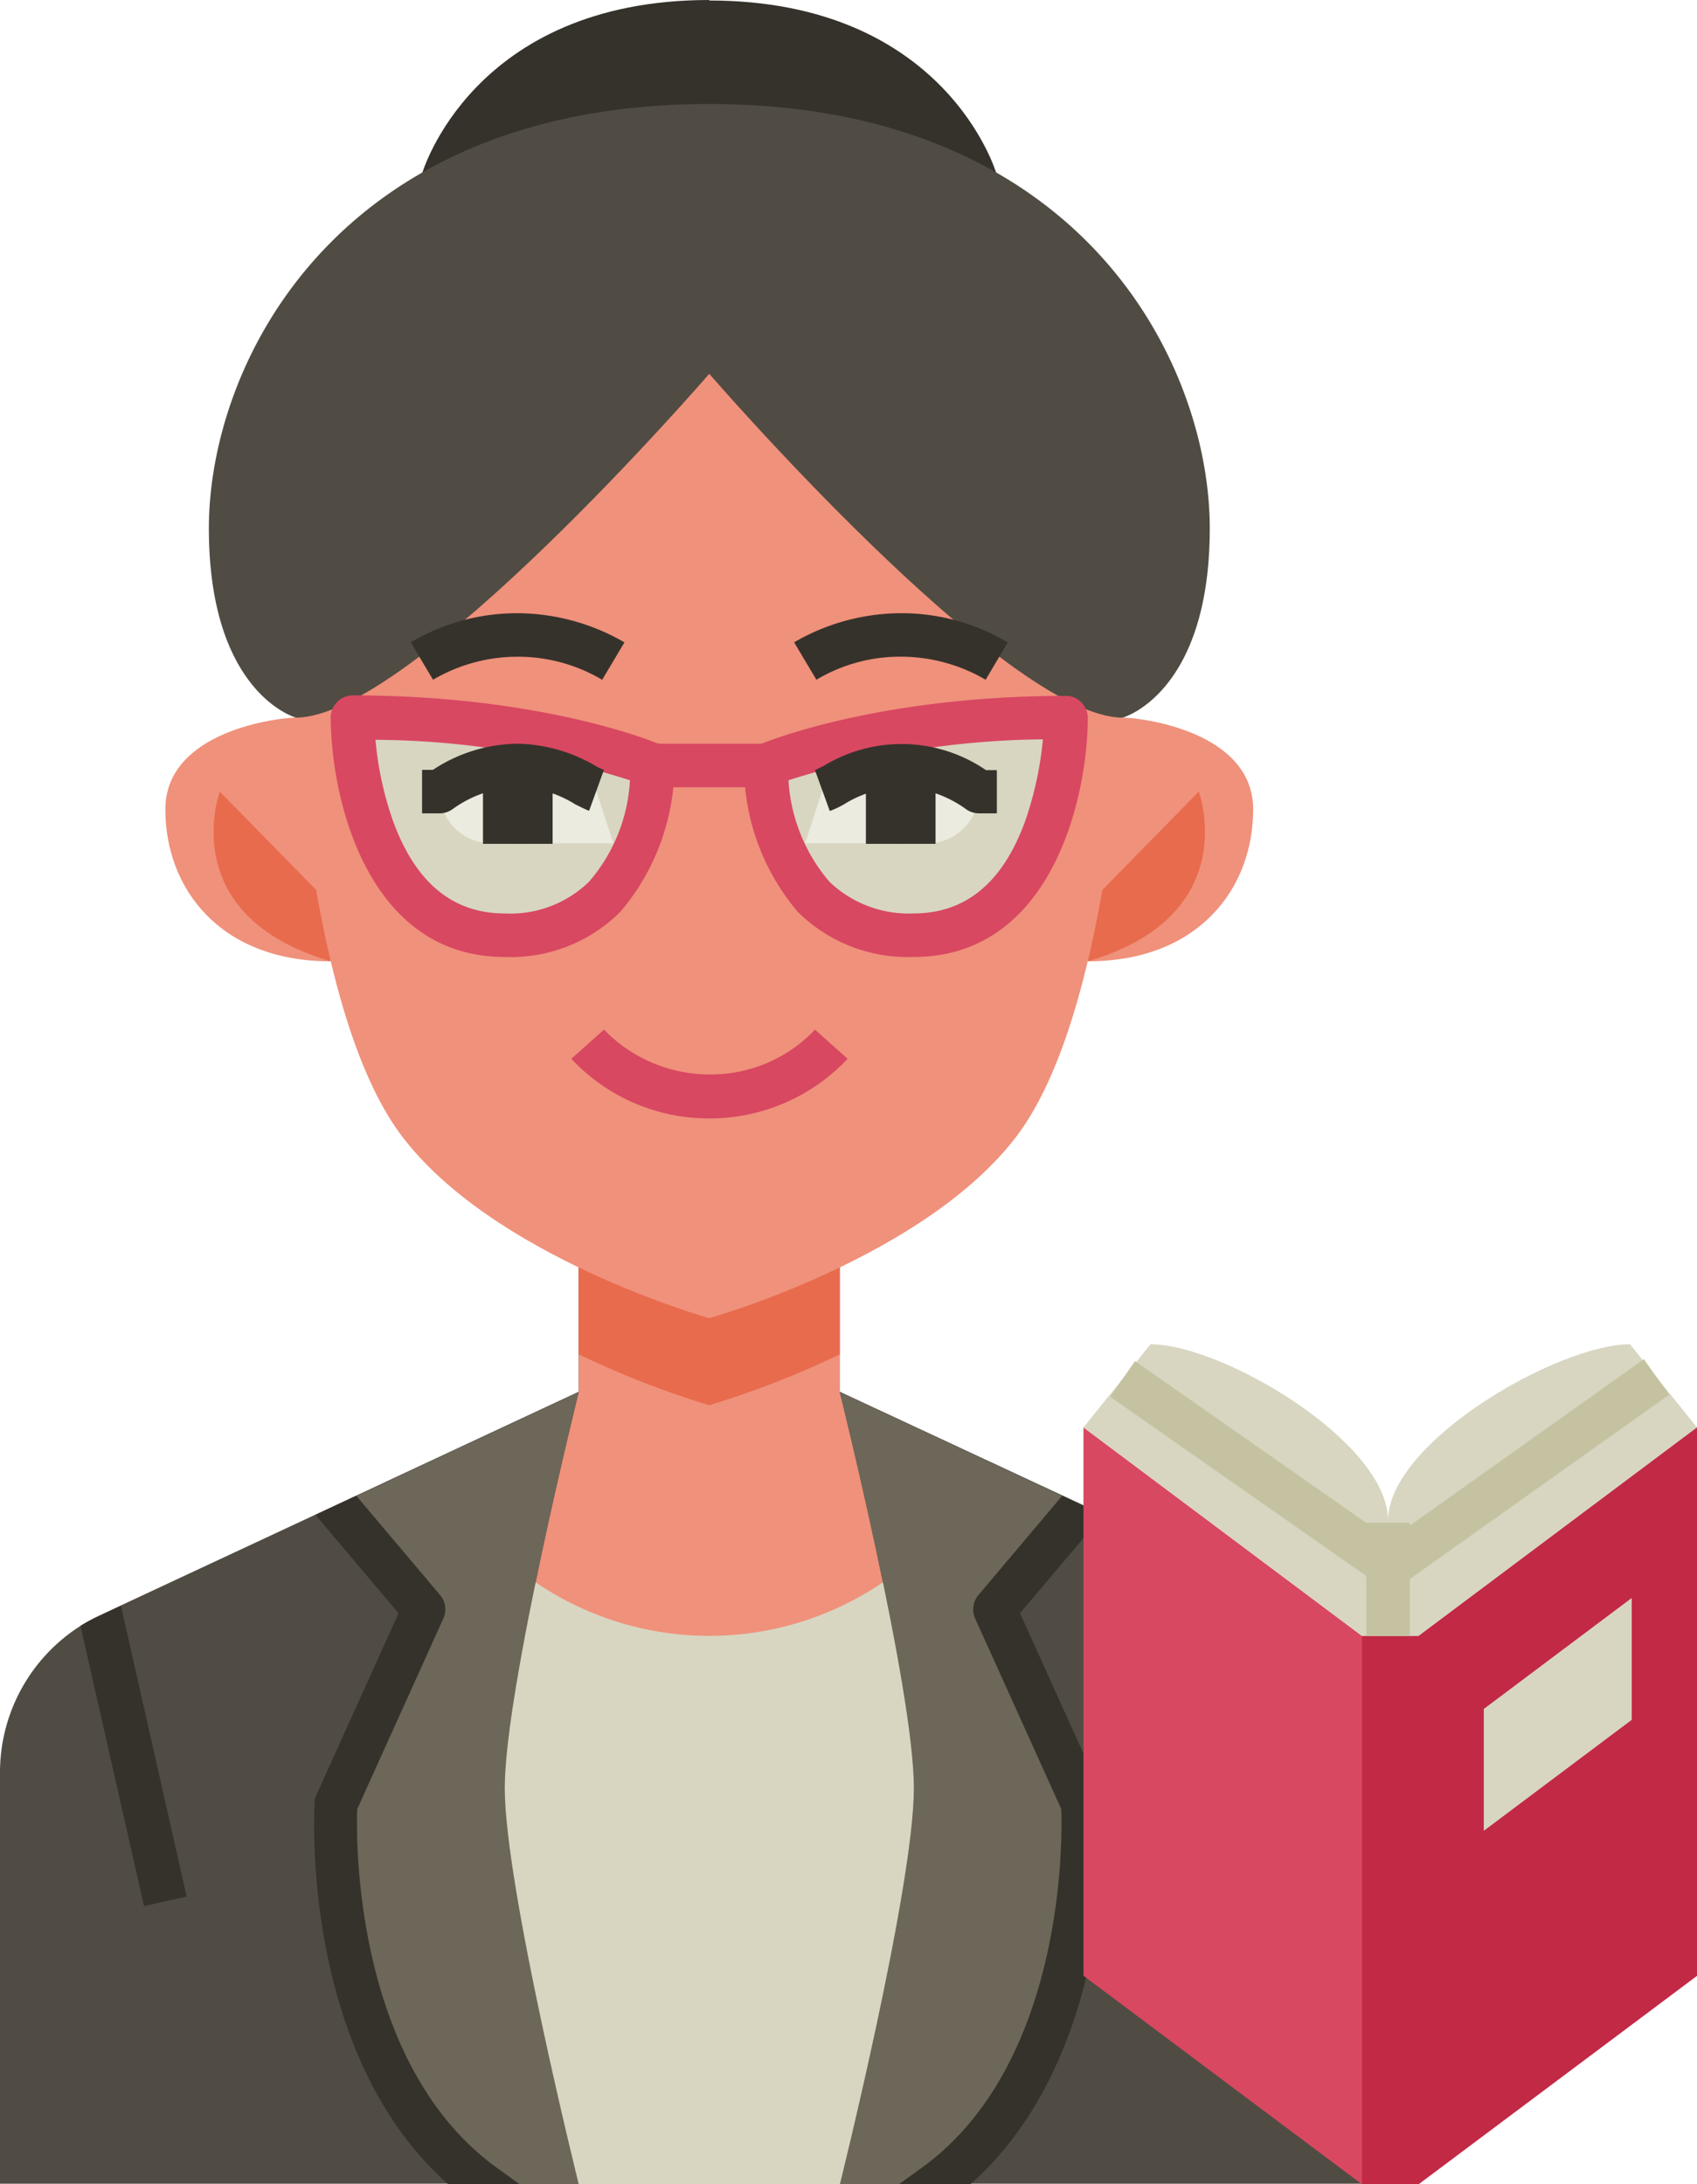
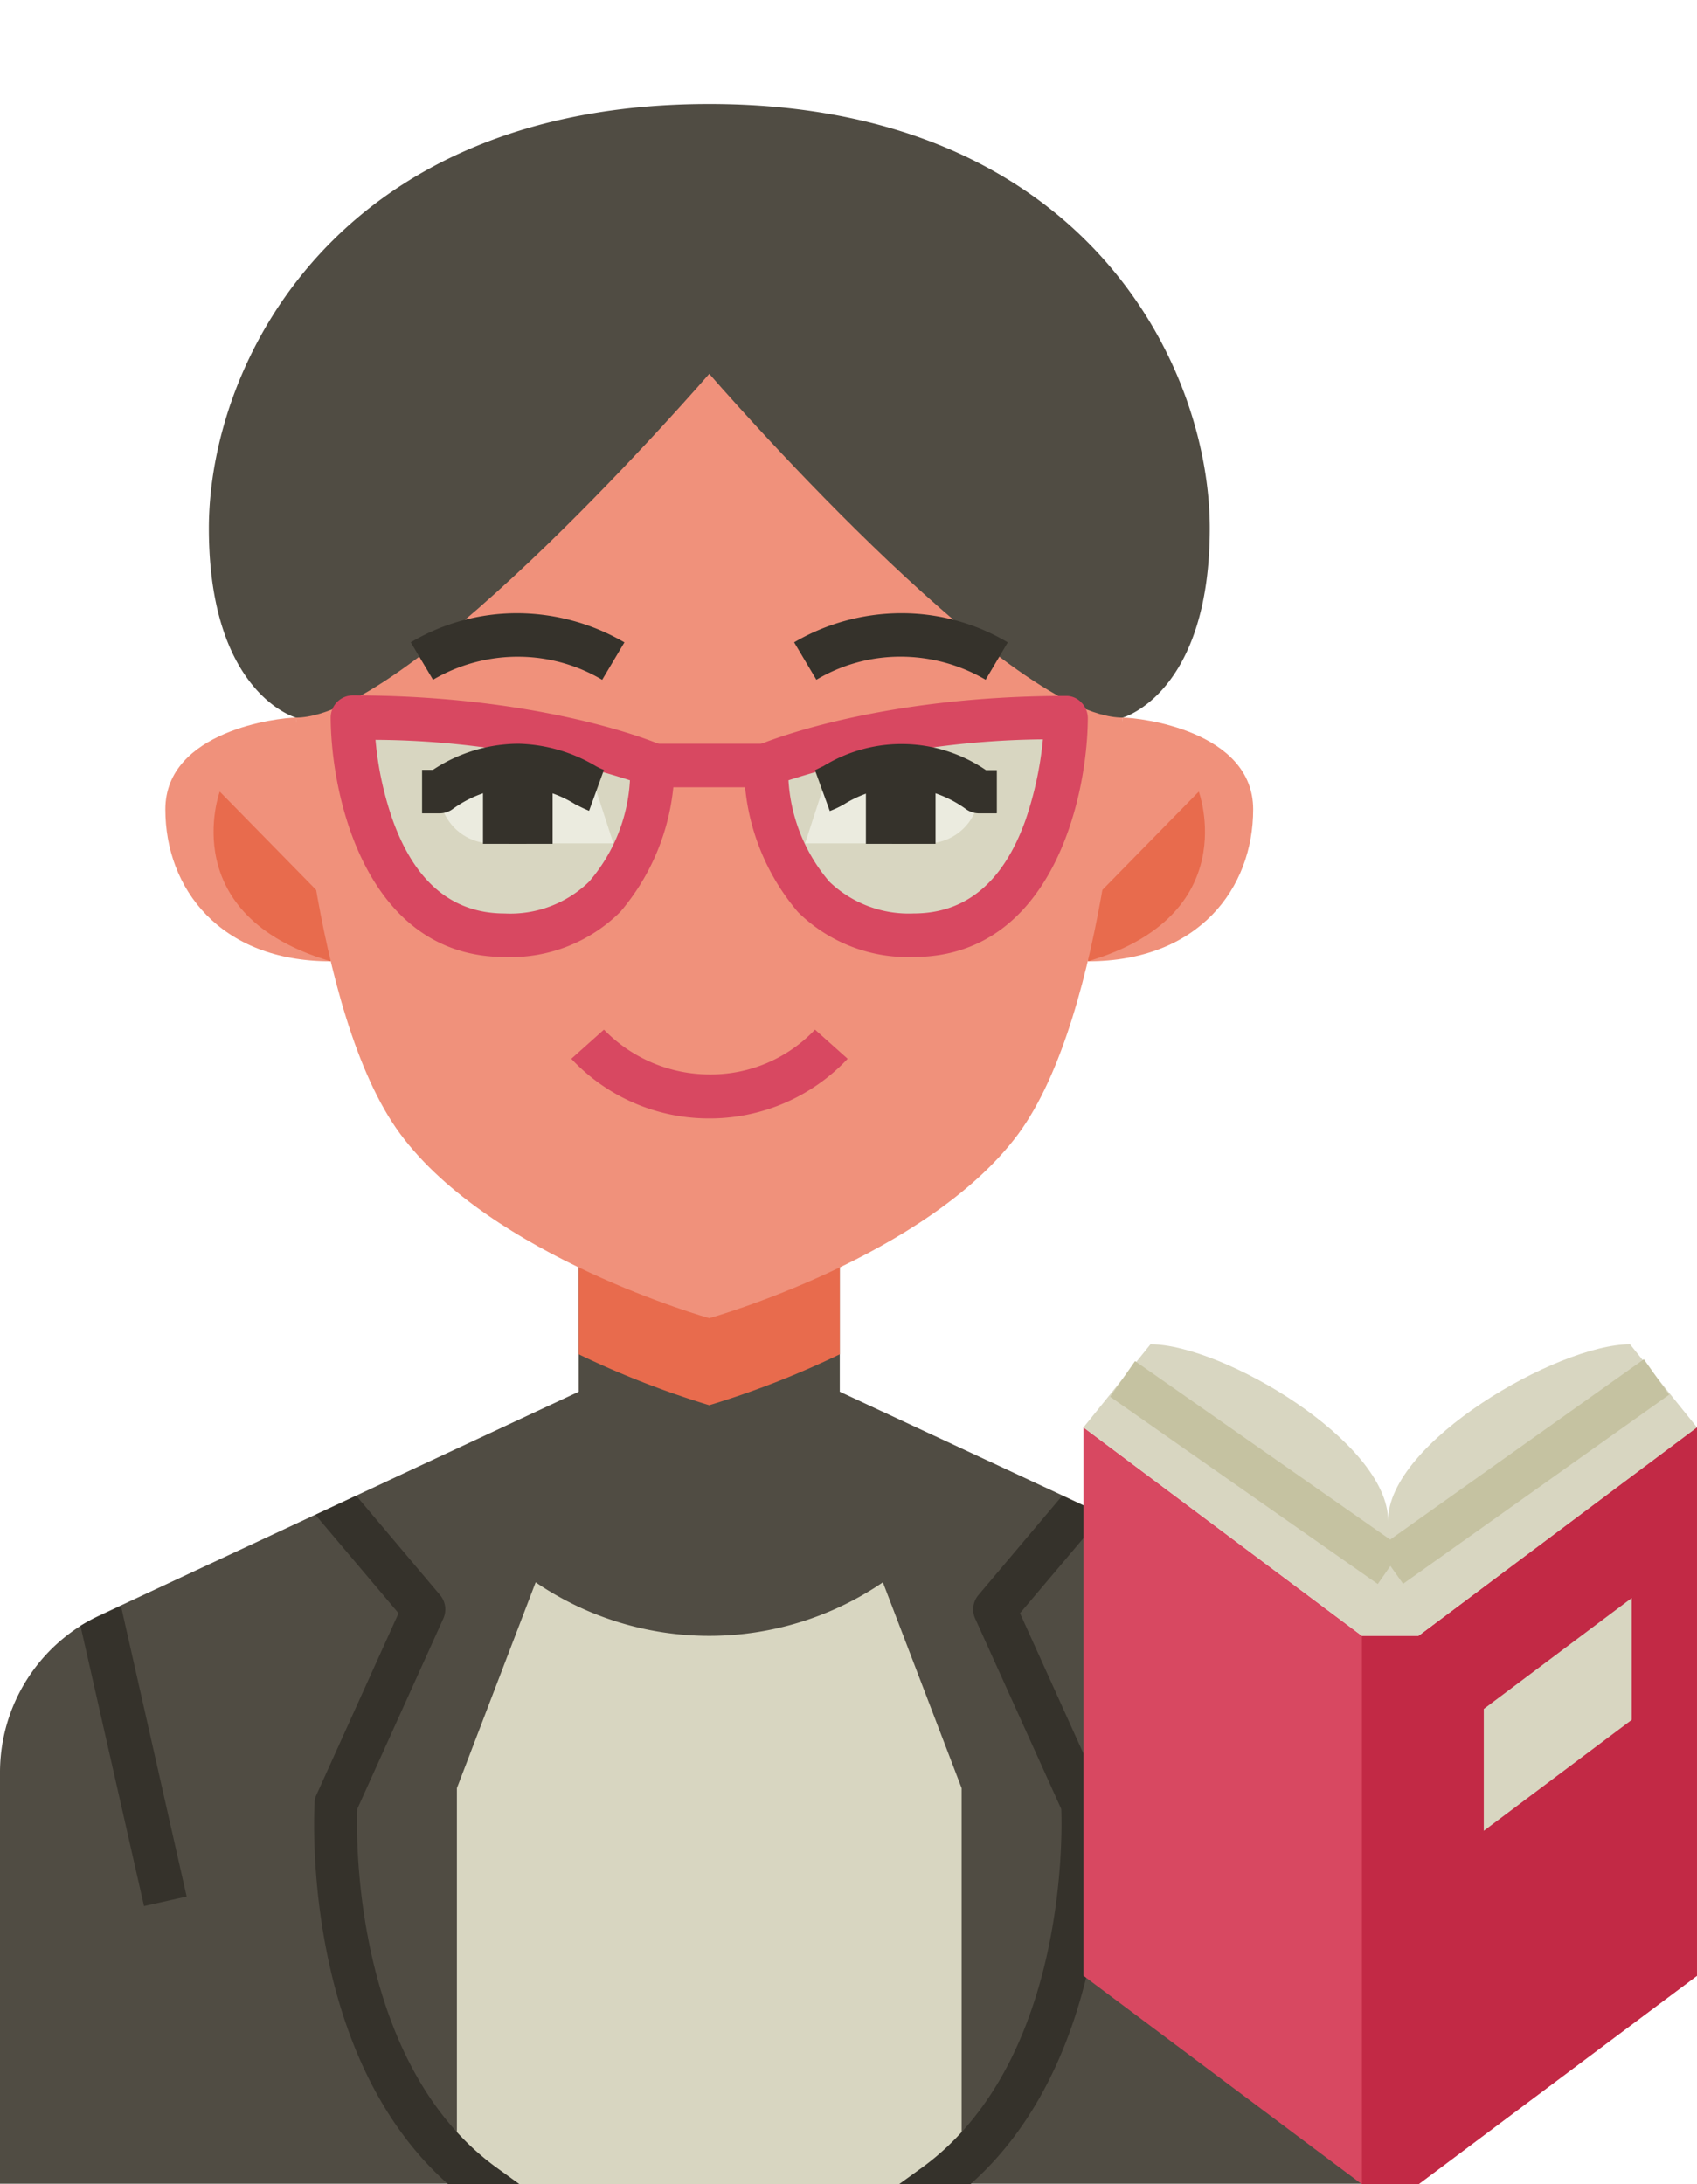
<svg xmlns="http://www.w3.org/2000/svg" width="68.621" height="88.311" viewBox="0 0 68.621 88.311">
  <g id="teacher_1_" data-name="teacher (1)" transform="translate(-61 -5.1)">
-     <path id="Path_4439" data-name="Path 4439" d="M181.225,12.12s-2.023-7-11.613-7V5.1C160.023,5.1,158,12.12,158,12.12Z" transform="translate(-79.933)" fill="#35322b" />
    <path id="Path_4440" data-name="Path 4440" d="M311,179.853c4.487,0,6.686-2.956,6.686-6.141S313.094,170,312.408,170Z" transform="translate(-206.012 -135.886)" fill="#f0917b" />
    <path id="Path_4441" data-name="Path 4441" d="M311,191.575,315.487,187s1.847,5-4.487,6.862Z" transform="translate(-206.012 -149.895)" fill="#e86b4d" />
    <path id="Path_4442" data-name="Path 4442" d="M105.686,179.853c-4.487,0-6.686-2.956-6.686-6.141S103.592,170,104.279,170Z" transform="translate(-31.314 -135.886)" fill="#f0917b" />
    <path id="Path_4443" data-name="Path 4443" d="M114.812,191.575,110.326,187s-1.847,5,4.487,6.862Z" transform="translate(-40.44 -149.895)" fill="#e86b4d" />
    <path id="Path_4444" data-name="Path 4444" d="M106.4,53.809s3.519-.968,3.519-7.654S104.724,29,89.68,29,69.446,39.469,69.446,46.155s3.519,7.654,3.519,7.654M94.958,74.378H84.4v6.686L65.064,90.09A7.017,7.017,0,0,0,61,96.459v16.627h57.36V96.459a7.062,7.062,0,0,0-4.064-6.387L94.958,81.064Z" transform="translate(0 -19.695)" fill="#504c43" />
-     <path id="Path_4445" data-name="Path 4445" d="M193.539,309.7c0,4.012-2.991,16.011-2.991,16.011H179.991S177,313.692,177,309.7s2.991-16.011,2.991-16.011V287h10.557v6.686S193.539,305.7,193.539,309.7Z" transform="translate(-95.59 -232.3)" fill="#f0917b" />
    <path id="Path_4446" data-name="Path 4446" d="M194,287v5.155a36.425,36.425,0,0,0,5.279,2.059,36.426,36.426,0,0,0,5.279-2.059V287Z" transform="translate(-109.599 -232.3)" fill="#e86b4d" />
    <path id="Path_4447" data-name="Path 4447" d="M183.226,368.7a12.469,12.469,0,0,1-14.041,0L166,377.022v16.011h20.41V377.022Z" transform="translate(-86.525 -299.625)" fill="#d8d6c1" />
-     <path id="Path_4448" data-name="Path 4448" d="M147.858,325l-9.836,4.592,3.554,4.205-3.554,7.865s-.633,10.557,5.912,15.36h3.924s-2.991-12.017-2.991-16.011S147.858,325,147.858,325Zm10.557,0,9.836,4.592L164.7,333.8l3.554,7.865s.633,10.557-5.912,15.36h-3.924s2.991-12.017,2.991-16.011S158.415,325,158.415,325Z" transform="translate(-63.456 -263.614)" fill="#6d6759" />
    <path id="Path_4449" data-name="Path 4449" d="M90.69,361.468l3.484-7.707a.9.9,0,0,0-.123-.932l-3.4-4.029L89,349.574l3.361,3.976-3.325,7.355a.69.69,0,0,0-.07.317c-.018.422-.545,10.152,5.4,15.413h2.886l-.968-.7C90.585,371.761,90.638,362.77,90.69,361.468Zm28.469,0-3.484-7.707a.9.9,0,0,1,.123-.932l3.4-4.029,1.654.774-3.361,3.976,3.325,7.355a.69.69,0,0,1,.07.317c.018.422.545,10.152-5.4,15.413H112.6l.968-.7C119.265,371.761,119.212,362.77,119.159,361.468ZM79.5,354.061l2.569,11.331,1.724-.387-2.657-11.753-.809.387A6.075,6.075,0,0,0,79.5,354.061Z" transform="translate(-15.245 -283.226)" fill="#35322b" />
    <path id="Path_4450" data-name="Path 4450" d="M162.431,104.9s-.6,11.929-4.223,16.838c-3.695,4.979-12.492,7.443-12.492,7.443s-8.8-2.463-12.492-7.443C129.6,116.847,129,104.9,129,104.9c4.7,0,16.715-13.9,16.715-13.9S157.733,104.9,162.431,104.9Z" transform="translate(-56.035 -70.786)" fill="#f0917b" />
    <path id="Path_4451" data-name="Path 4451" d="M154.141,171.935s.123,6.862-5.982,6.862S142,170,142,170C149.654,170,154.141,171.935,154.141,171.935Z" transform="translate(-66.748 -135.886)" fill="#d8d6c1" />
    <path id="Path_4452" data-name="Path 4452" d="M144.038,175.475c-5.525,0-7.02-6.334-7.038-9.677a.9.9,0,0,1,.88-.9c7.742,0,12.3,1.918,12.492,2.006a.864.864,0,0,1,.528.792,9.173,9.173,0,0,1-2.182,5.947A6.269,6.269,0,0,1,144.038,175.475Zm-5.226-8.78a13.312,13.312,0,0,0,.7,3.255c.9,2.5,2.411,3.765,4.522,3.765a4.564,4.564,0,0,0,3.413-1.284,6.838,6.838,0,0,0,1.654-4.1A34.333,34.333,0,0,0,138.812,166.695Z" transform="translate(-62.628 -131.683)" fill="#d84861" />
    <path id="Path_4453" data-name="Path 4453" d="M237,171.935s-.123,6.862,5.982,6.862,6.158-8.8,6.158-8.8C241.486,170,237,171.935,237,171.935Z" transform="translate(-145.032 -135.886)" fill="#d8d6c1" />
    <path id="Path_4454" data-name="Path 4454" d="M238.862,175.557a6.324,6.324,0,0,1-4.68-1.812A9.12,9.12,0,0,1,232,167.8a.864.864,0,0,1,.528-.792c.194-.088,4.751-2.006,12.492-2.006a.825.825,0,0,1,.616.264.905.905,0,0,1,.264.633C245.882,169.223,244.387,175.557,238.862,175.557Zm-5.067-7.144a6.951,6.951,0,0,0,1.654,4.1,4.632,4.632,0,0,0,3.413,1.284c2.111,0,3.625-1.267,4.522-3.783a14.2,14.2,0,0,0,.7-3.255A34.732,34.732,0,0,0,233.795,168.413Z" transform="translate(-140.912 -131.766)" fill="#d84861" />
    <rect id="Rectangle_1326" data-name="Rectangle 1326" width="4.575" height="1.76" transform="translate(87.393 35.17)" fill="#d84861" />
    <path id="Path_4455" data-name="Path 4455" d="M334.809,355.27,323.548,363.7h-2.287L310,355.27V333.1l11.261,8.428h2.287l11.261-8.428Z" transform="translate(-205.188 -270.288)" fill="#d84861" />
    <path id="Path_4456" data-name="Path 4456" d="M374,341.446v22.17h2.287l11.261-8.428V333l-11.261,8.446Z" transform="translate(-257.928 -270.206)" fill="#c22945" />
    <path id="Path_4457" data-name="Path 4457" d="M332.1,314c-2.921,0-9.783,3.959-9.783,7.126,0-3.167-6.686-7.126-9.607-7.126L310,317.361l11.261,8.428h2.287l11.261-8.428Z" transform="translate(-205.188 -254.549)" fill="#d8d6c1" />
-     <rect id="Rectangle_1327" data-name="Rectangle 1327" width="1.76" height="4.575" transform="translate(116.248 66.665)" fill="#c5c2a1" />
    <rect id="Rectangle_1328" data-name="Rectangle 1328" width="13.214" height="1.76" transform="matrix(0.819, 0.573, -0.573, 0.819, 106.898, 60.13)" fill="#c5c2a1" />
    <rect id="Rectangle_1329" data-name="Rectangle 1329" width="1.76" height="13.196" transform="translate(127.473 60.056) rotate(54.599)" fill="#c5c2a1" />
    <path id="Path_4458" data-name="Path 4458" d="M407.982,372.3v4.927L402,381.713v-4.927Z" transform="translate(-281.001 -302.591)" fill="#d8d6c1" />
    <path id="Path_4459" data-name="Path 4459" d="M183.818,181.954a5.689,5.689,0,0,0-3.167-1.056,6.8,6.8,0,0,0-3.167,1.021l-.7,2.147h4.927a2.106,2.106,0,0,0,2.111-2.111Zm-21.818,0a5.689,5.689,0,0,1,3.167-1.056,6.8,6.8,0,0,1,3.167,1.021l.7,2.147h-4.927A2.106,2.106,0,0,1,162,181.954Z" transform="translate(-83.229 -144.867)" fill="#ebebdf" />
    <rect id="Rectangle_1330" data-name="Rectangle 1330" width="1.76" height="3.167" transform="translate(80.53 36.05)" fill="#35322b" />
    <rect id="Rectangle_1331" data-name="Rectangle 1331" width="1.76" height="3.167" transform="translate(81.586 36.05)" fill="#35322b" />
    <rect id="Rectangle_1332" data-name="Rectangle 1332" width="1.76" height="3.167" transform="translate(97.07 36.05)" fill="#35322b" />
    <rect id="Rectangle_1333" data-name="Rectangle 1333" width="1.76" height="3.167" transform="translate(96.014 36.05)" fill="#35322b" />
    <path id="Path_4460" data-name="Path 4460" d="M158.7,178.815H158v-1.759h.44A6.29,6.29,0,0,1,161.871,176h.035a6.43,6.43,0,0,1,3.114.9,2.523,2.523,0,0,0,.334.158l-.6,1.654c-.176-.07-.352-.158-.563-.264a4.616,4.616,0,0,0-2.27-.7h-.018a4.691,4.691,0,0,0-2.674.9A.9.9,0,0,1,158.7,178.815Zm22.522,0h-.7a.917.917,0,0,1-.51-.158,4.649,4.649,0,0,0-2.674-.9h-.018a4.555,4.555,0,0,0-2.27.7,3.914,3.914,0,0,1-.563.264l-.6-1.654c.053-.018.211-.106.334-.158a6.042,6.042,0,0,1,6.581.158h.44v1.742Z" transform="translate(-79.933 -140.83)" fill="#35322b" />
    <path id="Path_4461" data-name="Path 4461" d="M197.878,245.289a7.61,7.61,0,0,1-5.578-2.411l1.32-1.179a5.963,5.963,0,0,0,4.276,1.812h.053a5.8,5.8,0,0,0,4.205-1.812l1.32,1.179a7.655,7.655,0,0,1-5.507,2.411Z" transform="translate(-108.198 -194.97)" fill="#d84861" />
    <path id="Path_4462" data-name="Path 4462" d="M156.3,148.69l-.9-1.513A8.413,8.413,0,0,1,159.711,146h.053a8.681,8.681,0,0,1,4.276,1.179l-.9,1.513a6.674,6.674,0,0,0-3.378-.933A6.755,6.755,0,0,0,156.3,148.69Zm22.346,0a6.809,6.809,0,0,0-3.466-.933,6.619,6.619,0,0,0-3.378.933l-.9-1.513A8.622,8.622,0,0,1,175.177,146a8.406,8.406,0,0,1,4.364,1.179Z" transform="translate(-77.79 -116.107)" fill="#35322b" />
  </g>
</svg>